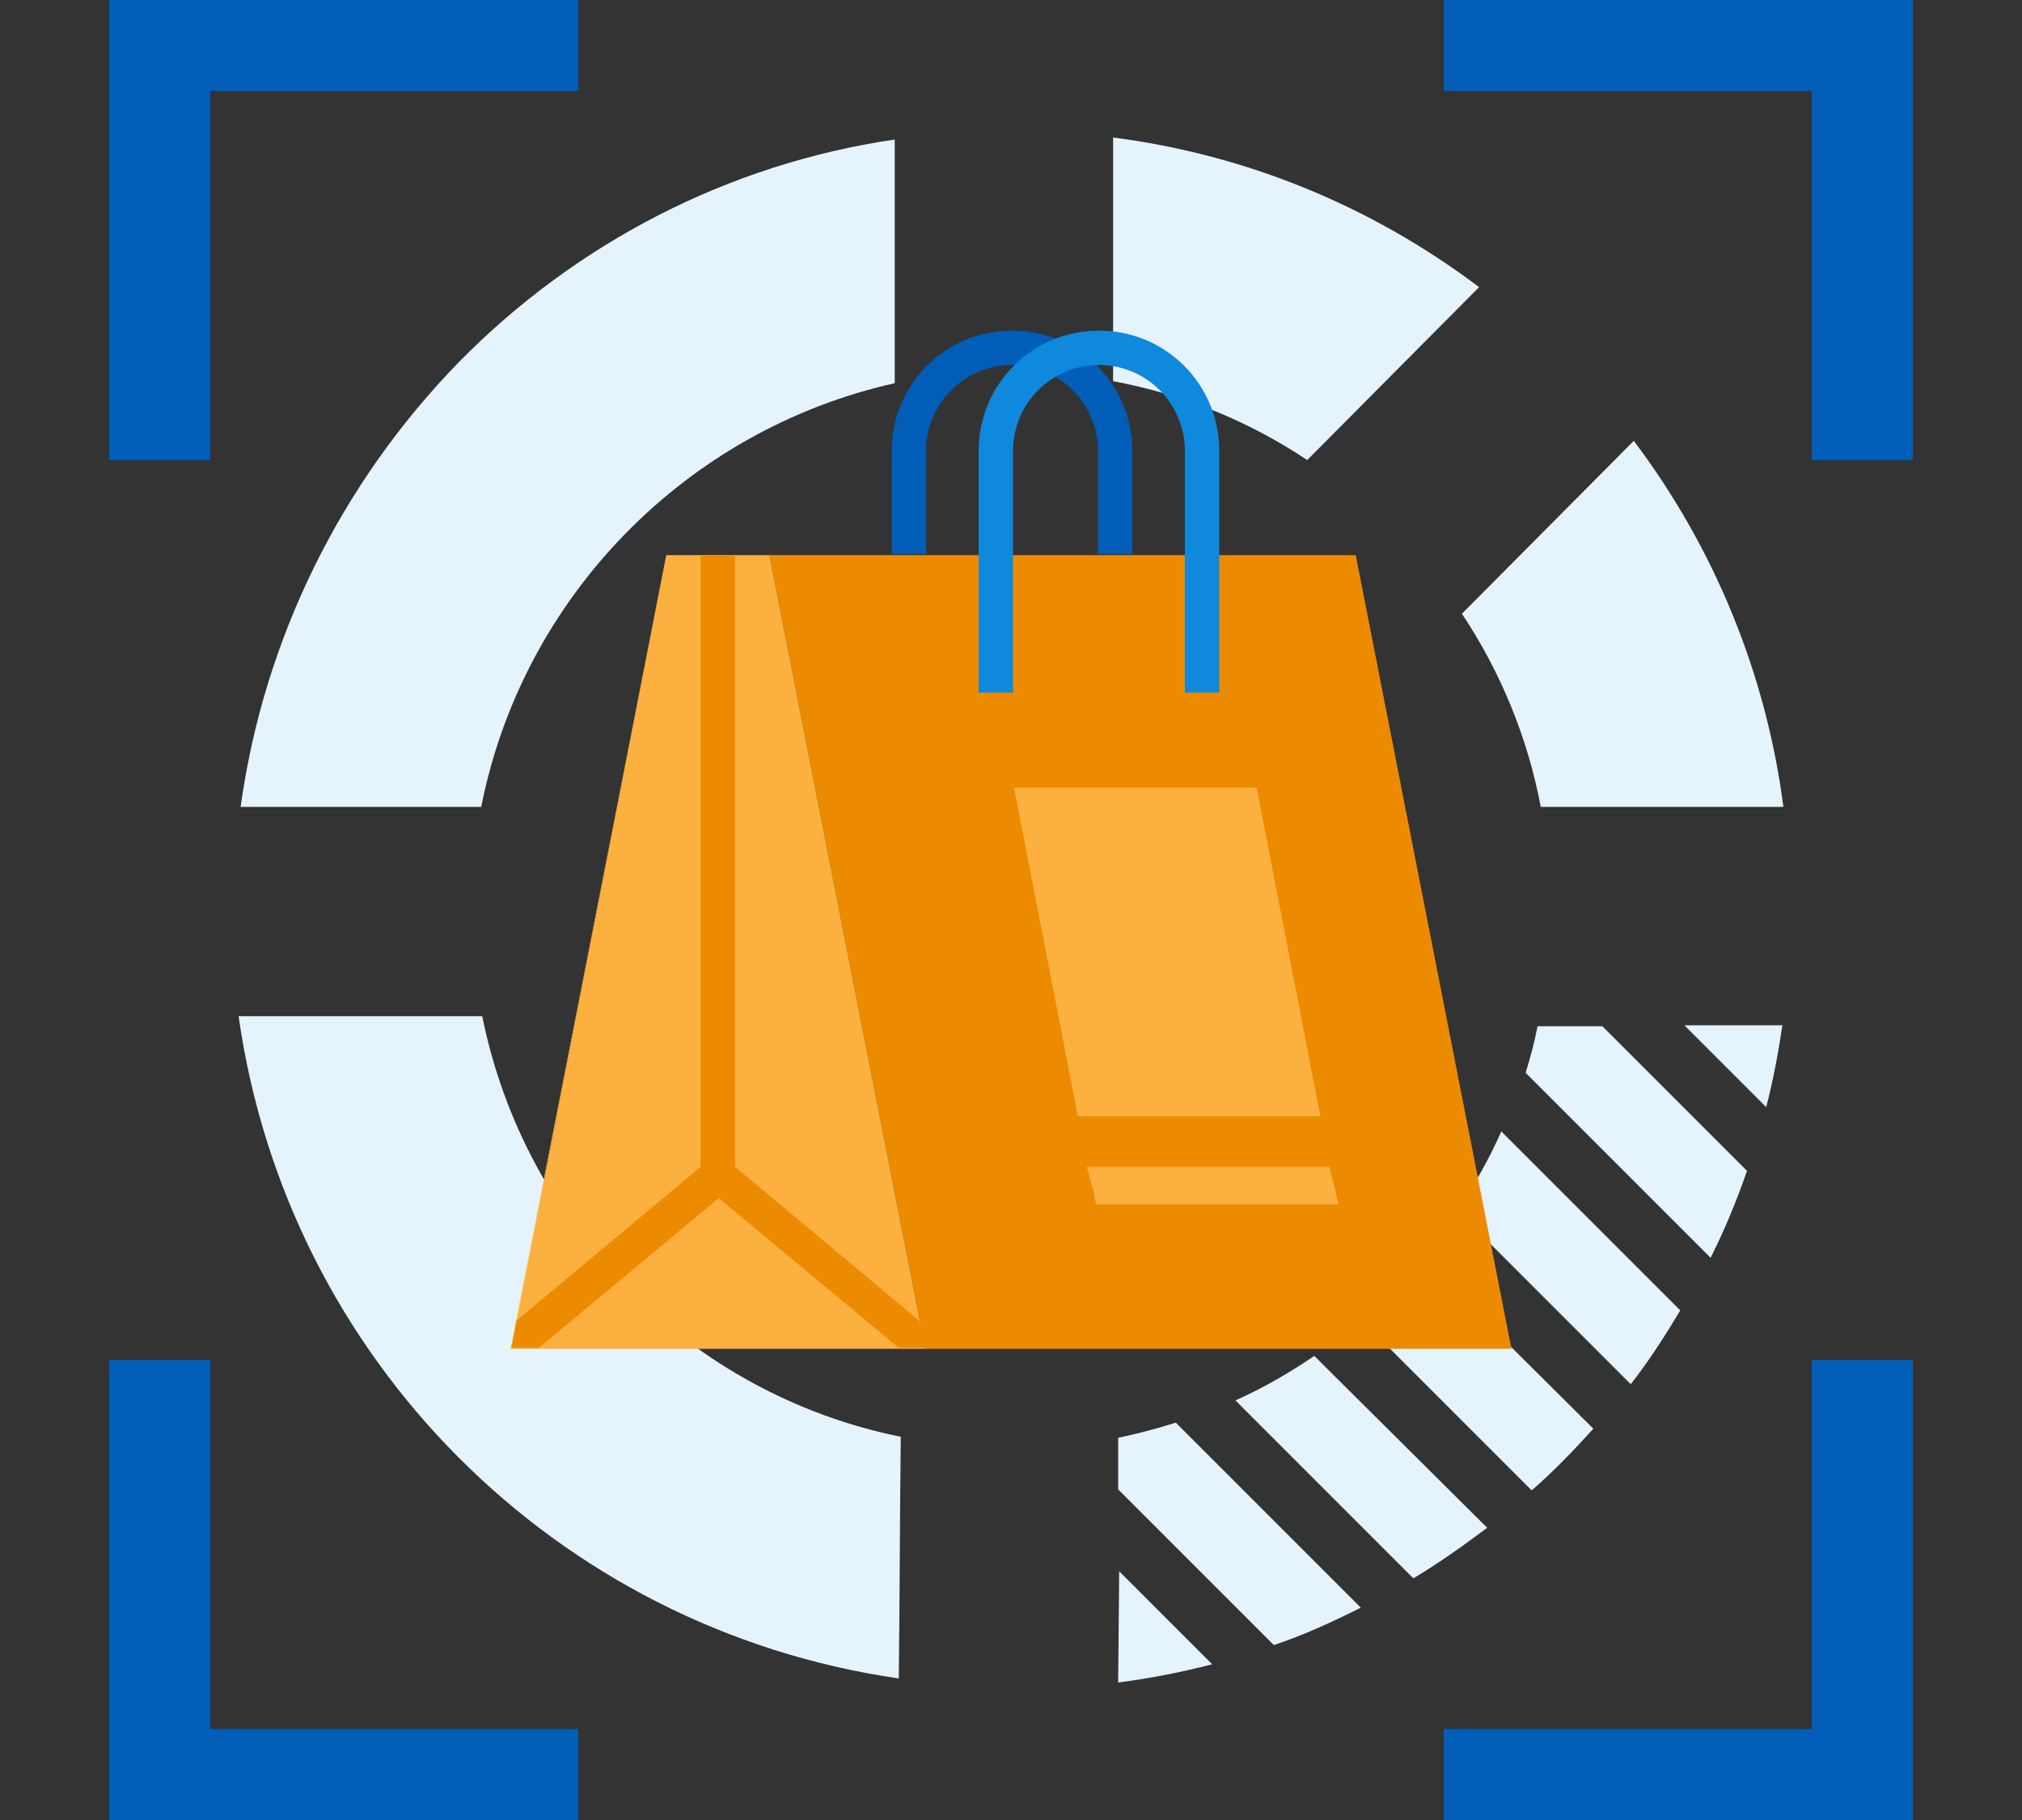
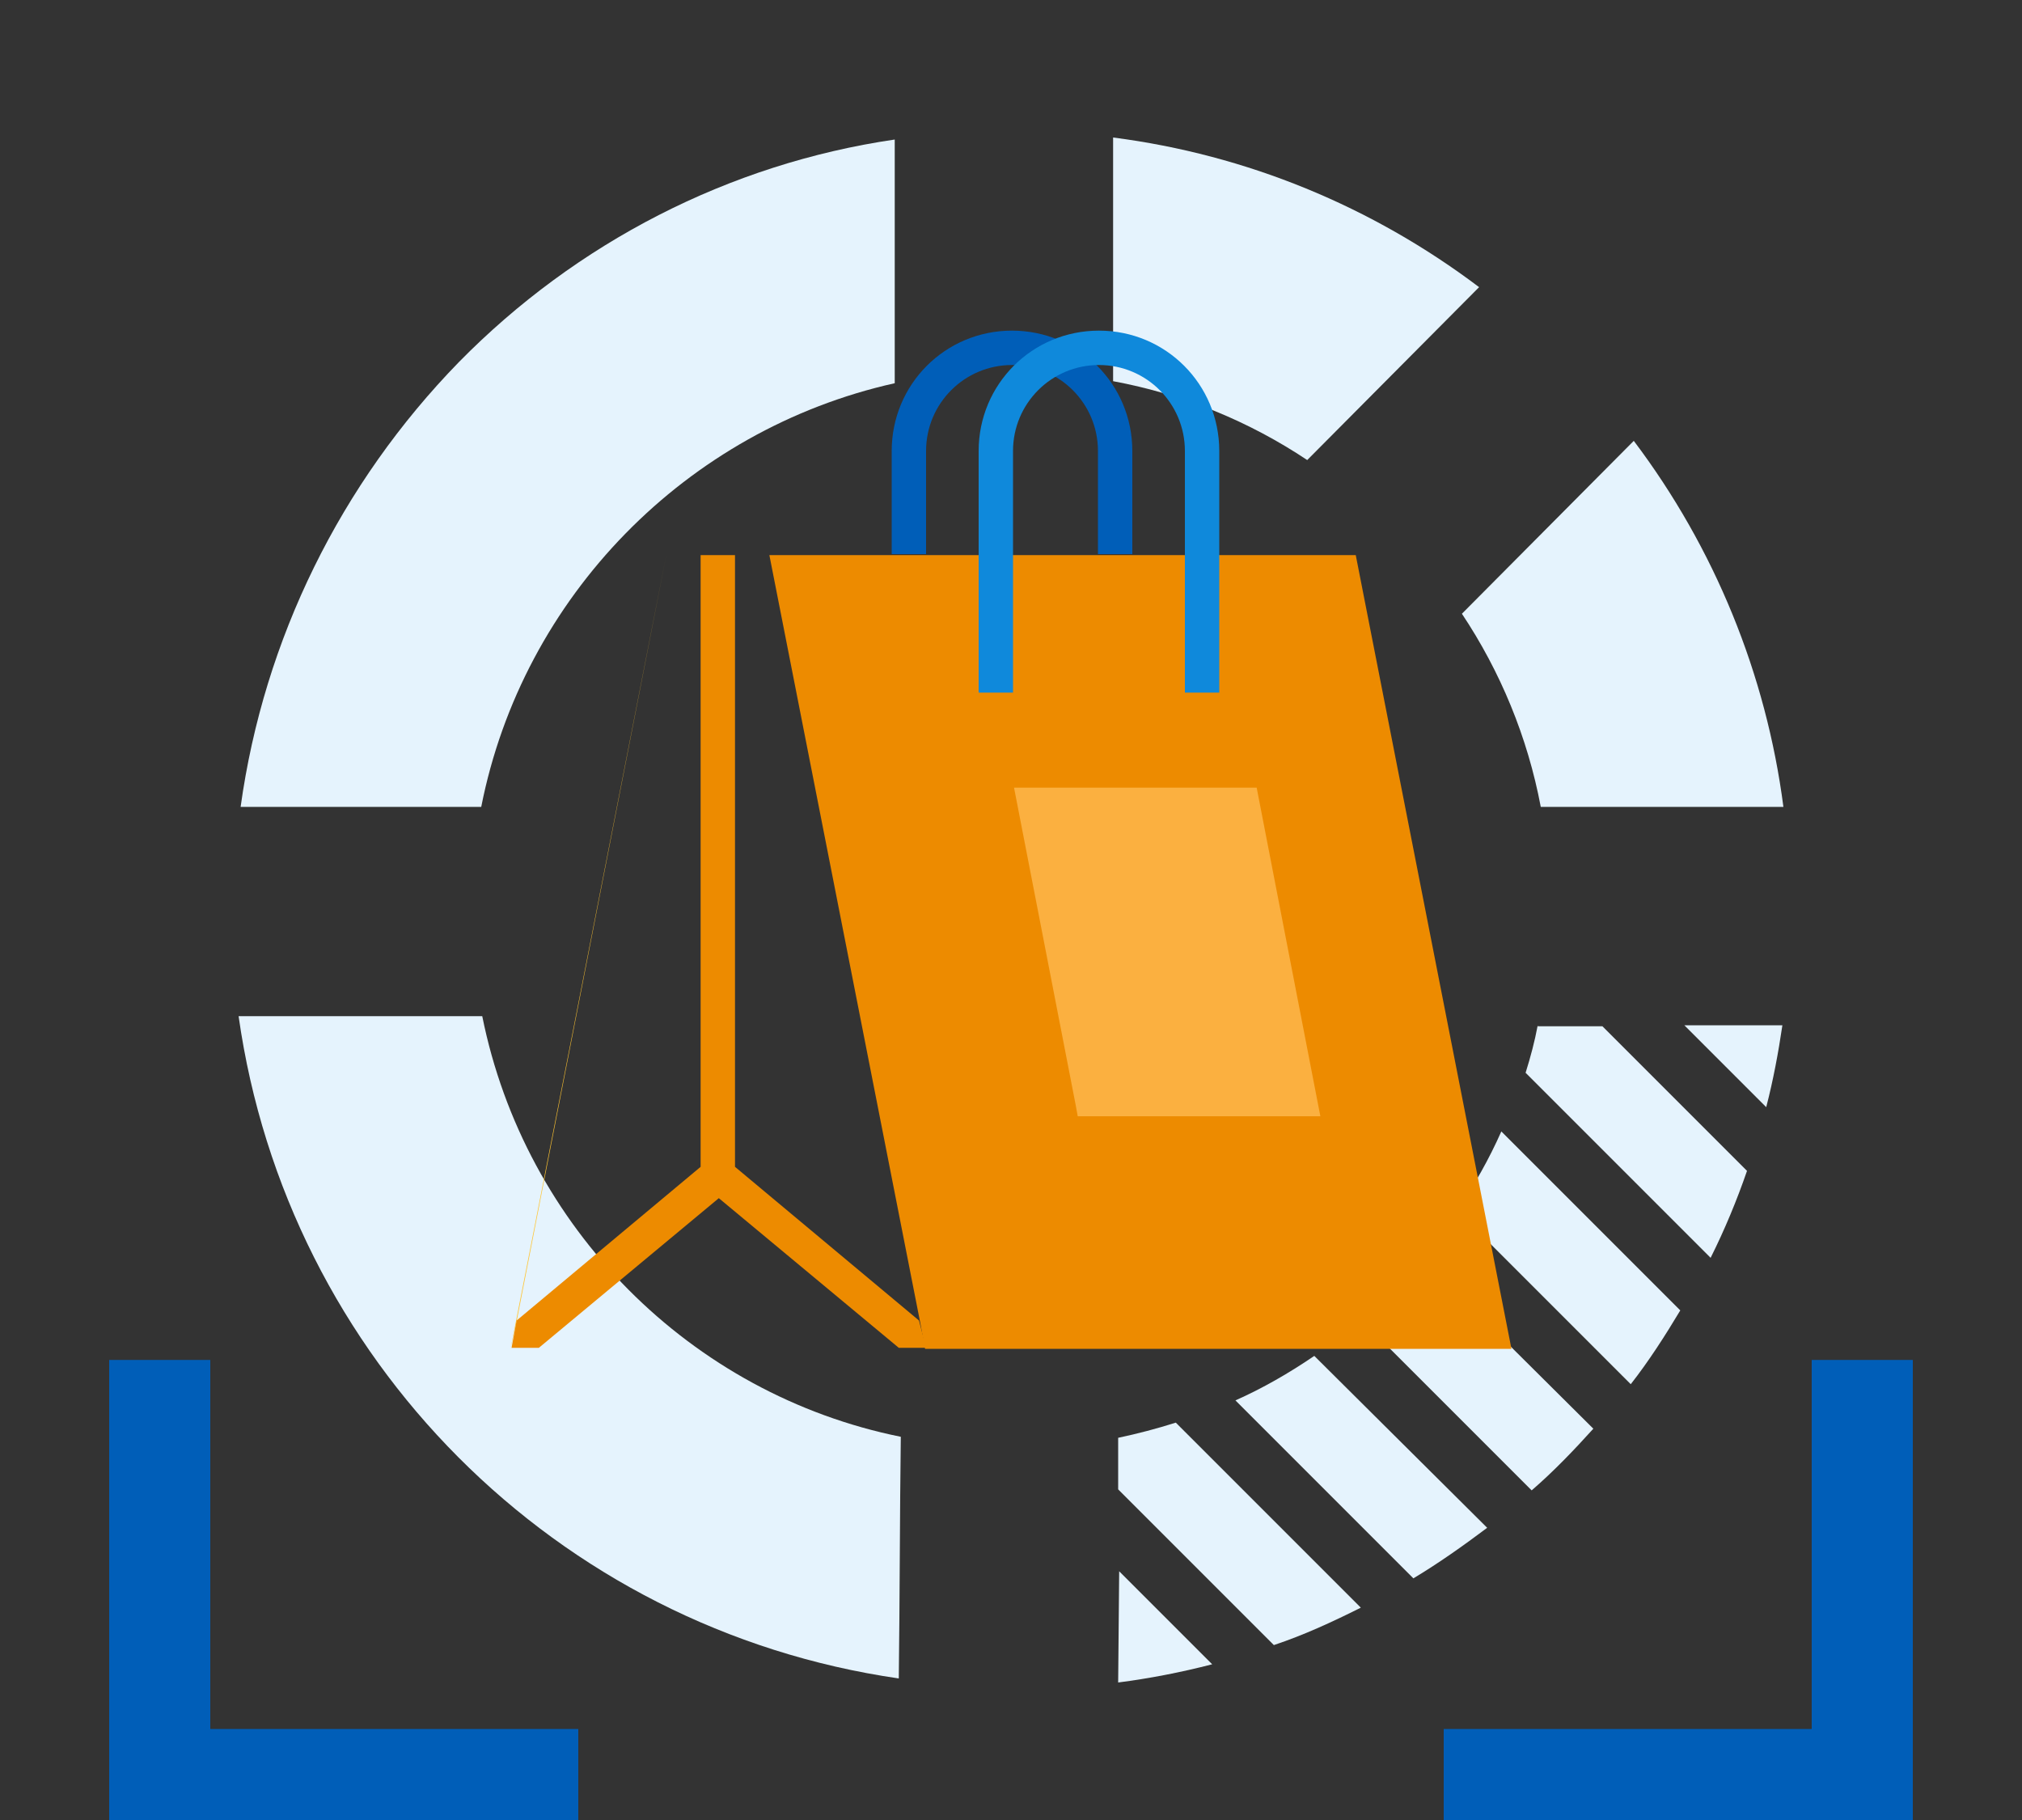
<svg xmlns="http://www.w3.org/2000/svg" version="1.1" id="design" x="0px" y="0px" viewBox="0 0 200 180" style="enable-background:new 0 0 200 180;" xml:space="preserve">
  <rect x="0" y="0" width="200" height="180" fill="#333333" stroke="none" />
  <style type="text/css">
	.st0{fill:#E5F3FD;}
	.st1{fill:none;stroke:#005EB8;stroke-width:10;stroke-miterlimit:10;}
	.st2{fill:#FFC431;}
	.st3{fill:#ED8B00;}
	.st4{fill:#FBB040;}
	.st5{fill:#005EB8;}
	.st6{fill:#0F89DB;}
</style>
  <g>
    <path class="st0" d="M110.6,147.3l15.4,15.4c3-1,5.8-2.3,8.6-3.7l-18.3-18.3c-1.9,0.6-3.8,1.1-5.7,1.5L110.6,147.3z" />
    <path class="st0" d="M88.5,37.9V13.8C72.1,16.2,57,24,45.4,35.8c-11.7,12-19.3,27.4-21.6,44h23.8C51.7,59,67.9,42.5,88.5,37.9z" />
    <path class="st0" d="M47.7,100.5l-24.1,0c4.8,33.9,31.4,60.6,65.3,65.5c0.1-7.6,0.1-16.5,0.2-23.9   C68.3,137.9,51.9,121.4,47.7,100.5z" />
    <path class="st0" d="M176.4,79.8c-1.7-13.1-6.8-25.6-14.8-36.2l-17,17.1c3.8,5.7,6.5,12.2,7.8,19.1H176.4z" />
    <path class="st0" d="M110.6,166.4c3.1-0.4,6.2-1,9.3-1.8l-9.2-9.2L110.6,166.4z" />
    <path class="st0" d="M134.6,130.5l16.9,16.9c2.2-1.9,4.2-4,6.1-6.1l-17-16.9C138.9,126.6,136.8,128.7,134.6,130.5z" />
    <path class="st0" d="M174.7,109.5c0.7-2.7,1.2-5.4,1.6-8.1h-9.7L174.7,109.5z" />
    <path class="st0" d="M152.1,101.4c-0.3,1.6-0.7,3.1-1.2,4.7l18.3,18.3c1.4-2.8,2.6-5.7,3.6-8.6l-14.3-14.3H152.1z" />
    <path class="st0" d="M146.3,28.4c-10.6-8-23-13.1-36.2-14.8v24.1c7,1.3,13.5,4,19.2,7.8L146.3,28.4z" />
    <path class="st0" d="M161.3,136.9c1.8-2.3,3.4-4.8,4.9-7.3l-17.7-17.7c-1.2,2.7-2.7,5.4-4.4,7.8L161.3,136.9z" />
    <path class="st0" d="M139.8,156.1c2.5-1.5,4.9-3.2,7.3-5L130,134.1c-2.5,1.7-5.1,3.2-7.8,4.4L139.8,156.1z" />
  </g>
  <g>
    <g>
-       <polyline class="st1" points="15.8,45.5 15.8,4 57.2,4   " />
-       <polyline class="st1" points="184.2,45.5 184.2,4 142.8,4   " />
      <polyline class="st1" points="15.8,134.5 15.8,176 57.2,176   " />
      <polyline class="st1" points="184.2,134.5 184.2,176 142.8,176   " />
    </g>
  </g>
  <g>
    <polygon class="st2" points="65.9,54.9 50.5,133.4 51.1,130.7  " />
    <polygon class="st3" points="134.1,54.9 76.1,54.9 91,130.7 91.5,133.4 149.5,133.4  " />
    <g>
      <polygon class="st4" points="124.3,77.9 100.3,77.9 106.4,109.3 106.6,110.4 130.6,110.4   " />
-       <polygon class="st4" points="131.5,115.4 107.5,115.4 108.2,118 108.4,119.1 132.4,119.1   " />
    </g>
-     <polygon class="st4" points="76.1,54.9 65.9,54.9 51.1,130.7 50.5,133.4 91.5,133.4 91,130.7  " />
    <path class="st3" d="M91.6,133.3h-2.7l-17.8-14.8l-17.8,14.8h-2.7l0.5-2.7l18.2-15.2V54.9h3.4v60.5l18.2,15.2L91.6,133.3z" />
    <path class="st5" d="M112,54.8h-3.4V44.6c0-4.7-3.8-8.5-8.5-8.5c-4.7,0-8.5,3.8-8.5,8.5v10.2h-3.4V44.6c0-6.6,5.3-11.9,11.9-11.9   S112,38,112,44.6V54.8z" />
    <path class="st6" d="M120.6,68.5h-3.4V44.6c0-4.7-3.8-8.5-8.5-8.5c-4.7,0-8.5,3.8-8.5,8.5v23.9h-3.4V44.6c0-6.6,5.3-11.9,11.9-11.9   s11.9,5.3,11.9,11.9V68.5z" />
  </g>
</svg>